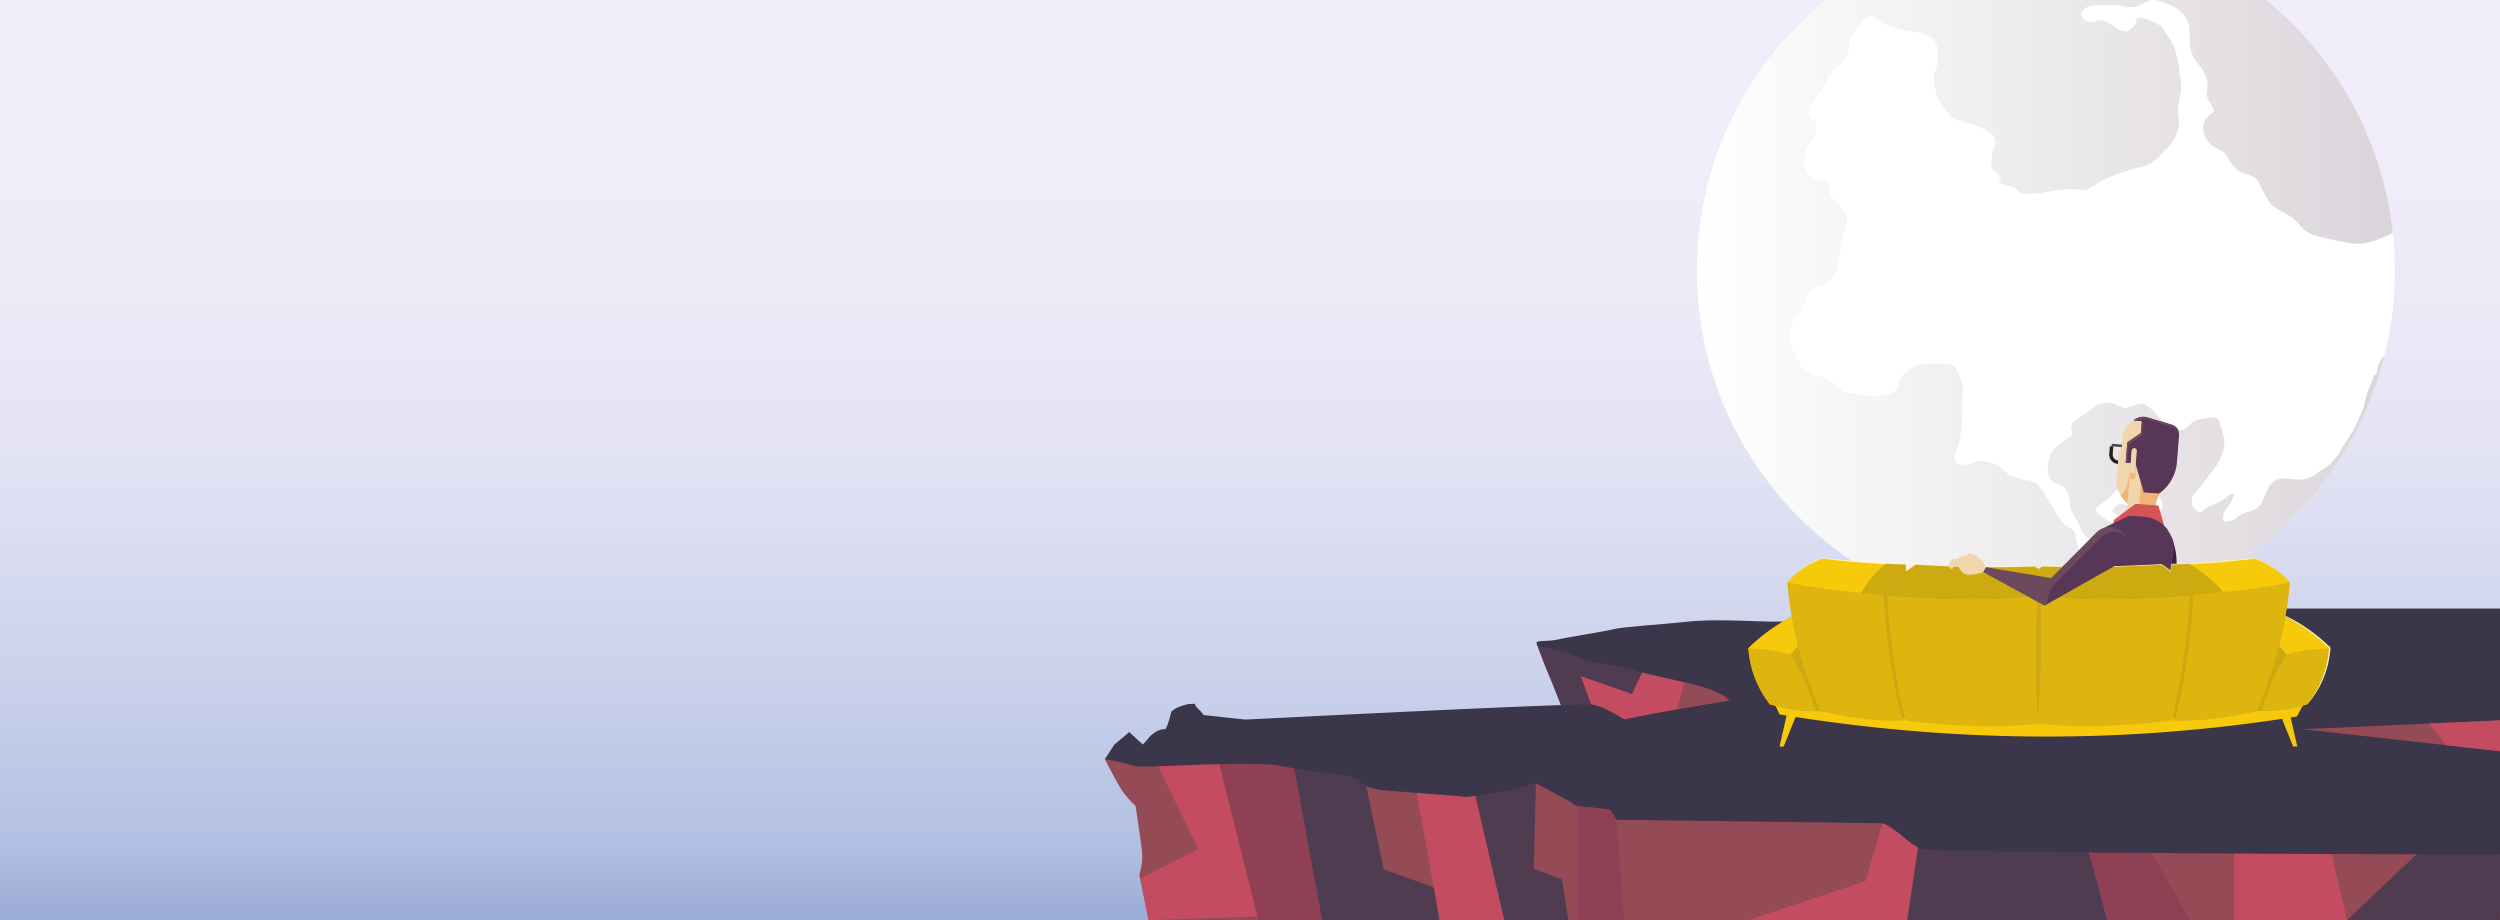
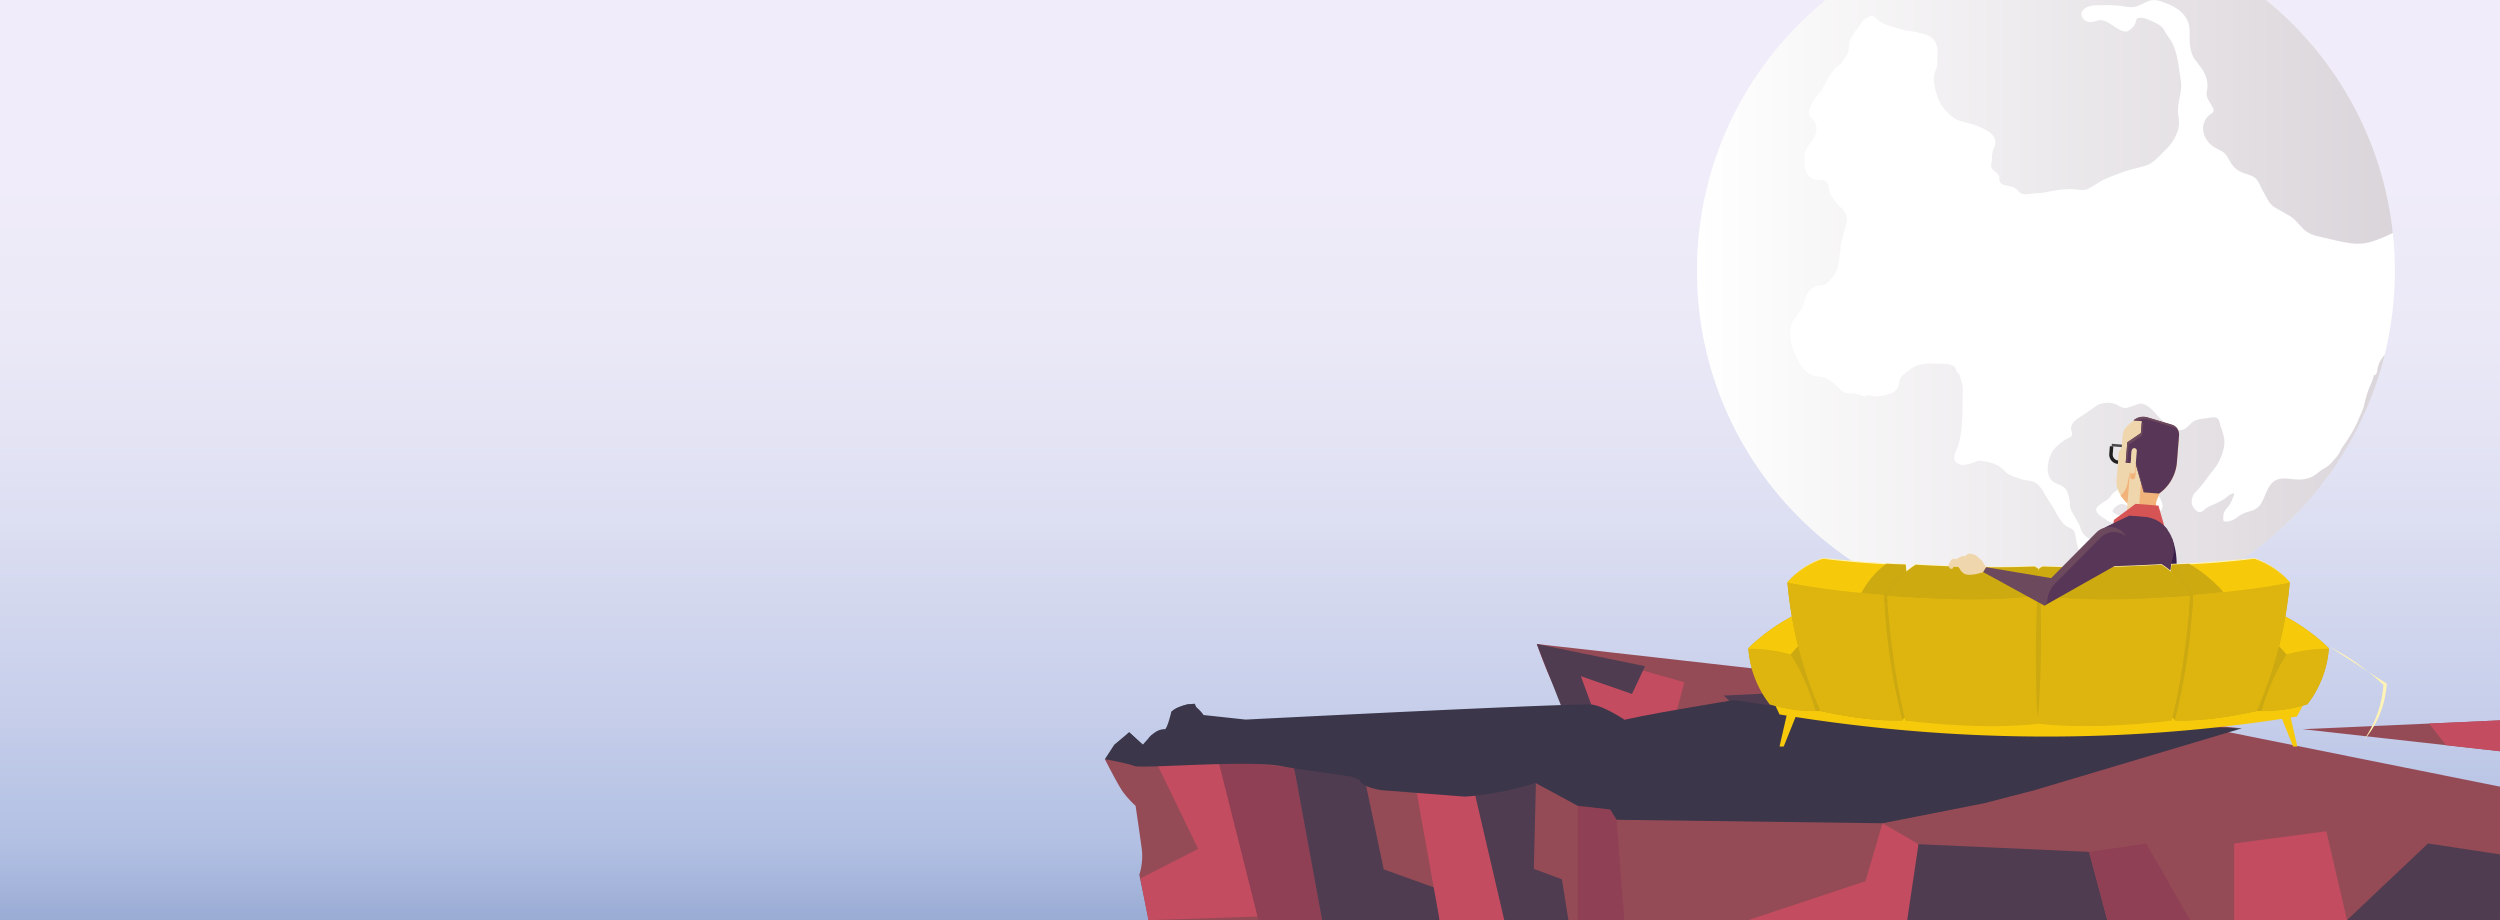
<svg xmlns="http://www.w3.org/2000/svg" xmlns:xlink="http://www.w3.org/1999/xlink" width="1440" height="530" viewBox="0 0 1440 530">
  <rect x="0" y="0" width="1440" height="530" fill="#333333" stroke="none" />
  <defs>
    <style>.cls-1,.cls-18,.cls-2{fill:none;}.cls-2{clip-rule:evenodd;}.cls-3{isolation:isolate;}.cls-4{clip-path:url(#clip-path);}.cls-5{fill:url(#linear-gradient);}.cls-6{fill:#fff;}.cls-10,.cls-11,.cls-12,.cls-28,.cls-6,.cls-7,.cls-8,.cls-9{fill-rule:evenodd;}.cls-28,.cls-7{opacity:0.2;mix-blend-mode:multiply;}.cls-7{fill:url(#linear-gradient-2);}.cls-8{fill:#954b56;}.cls-9{fill:#c44c60;}.cls-10{fill:#503c50;}.cls-11{fill:#3b3649;}.cls-12{fill:#904055;}.cls-13{clip-path:url(#clip-path-2);}.cls-14{fill:#f0d6ad;}.cls-15{fill:#f1b37a;}.cls-16{fill:#391f4c;}.cls-17{fill:#4b4a4b;}.cls-18{stroke:#211f1f;stroke-miterlimit:10;stroke-width:2px;}.cls-19{fill:#d75455;}.cls-20{fill:#583657;}.cls-21{fill:#6d495e;}.cls-22{fill:#fff3b6;}.cls-23{fill:#f6c90b;}.cls-24{fill:#cca811;}.cls-25{fill:#ddb50e;}.cls-26{fill:#ceaa11;}.cls-27{clip-path:url(#clip-path-3);}.cls-28{fill:url(#linear-gradient-3);}.cls-29{clip-path:url(#clip-path-4);}.cls-30{clip-path:url(#clip-path-5);}.cls-31{clip-path:url(#clip-path-6);}.cls-32{clip-path:url(#clip-path-7);}</style>
    <clipPath id="clip-path">
      <rect class="cls-1" x="-2.028" y="-4.157" width="1446.022" height="538.328" />
    </clipPath>
    <linearGradient id="linear-gradient" x1="719.948" y1="0.352" x2="719.948" y2="587.176" gradientTransform="matrix(1, 0, -0, 1.044, 0.134, -11.694)" gradientUnits="userSpaceOnUse">
      <stop offset="0.187" stop-color="#f0ecf9" />
      <stop offset="0.334" stop-color="#ebe9f7" />
      <stop offset="0.506" stop-color="#dddff2" />
      <stop offset="0.689" stop-color="#c6ceea" />
      <stop offset="0.811" stop-color="#b2c0e3" />
      <stop offset="1" stop-color="#748bbd" />
    </linearGradient>
    <linearGradient id="linear-gradient-2" x1="977.465" y1="155.969" x2="1378.251" y2="155.969" gradientUnits="userSpaceOnUse">
      <stop offset="0" stop-color="#fff" />
      <stop offset="1" stop-color="#472c45" />
    </linearGradient>
    <clipPath id="clip-path-2">
      <polygon class="cls-2" points="1326.299 420.013 1440.5 414.914 1440.897 432.812 1326.299 420.013" />
    </clipPath>
    <clipPath id="clip-path-3">
      <rect class="cls-1" x="0.081" y="-592.982" width="1440.421" height="530" />
    </clipPath>
    <linearGradient id="linear-gradient-3" x1="842.525" y1="-208.555" x2="1283.71" y2="-208.555" xlink:href="#linear-gradient-2" />
    <clipPath id="clip-path-4">
      <rect class="cls-1" x="-910.574" y="3209.945" width="1366" height="415" />
    </clipPath>
    <clipPath id="clip-path-5">
      <path class="cls-2" d="M315.029,3308.611c-.003-.017-.01-.031-.013-.044.026.008.055,0,.081.008-.019.008-.045.023-.068.035" />
    </clipPath>
    <clipPath id="clip-path-6">
      <rect class="cls-1" x="-1339.421" y="2691.516" width="1366" height="415" />
    </clipPath>
    <clipPath id="clip-path-7">
      <path class="cls-2" d="M-113.818,2790.182c-.003-.017-.01-.031-.013-.044.026.008.055,0,.081.008-.019.008-.045.023-.068.035" />
    </clipPath>
  </defs>
  <title>Home CTA Banner 1</title>
  <g class="cls-3">
    <g id="space_background" data-name="space background">
      <g class="cls-4">
        <rect class="cls-5" x="-11.055" y="-11.746" width="1462.115" height="553.475" />
        <path class="cls-6" d="M977.465,155.979c0,110.993,89.977,200.965,200.969,200.965,94.336,0,173.49-64.989,195.134-152.631a201.368,201.368,0,0,0,5.851-48.334,204.751,204.751,0,0,0-1.167-21.804c-10.871-100.747-96.177-179.181-199.817-179.181C1067.441-45.006,977.465,44.968,977.465,155.979Z" />
        <path class="cls-7" d="M977.465,155.979c0,110.993,89.977,200.965,200.969,200.965,94.336,0,173.49-64.989,195.134-152.631-.542.736-1.07,1.472-1.614,2.206a15.678,15.678,0,0,0-2.288,4.844c-.317,1.005-.271,2.174-.556,3.117-.515,1.629-1.874,2.494-1.234.543-.879,1.839-1.087,3.549-1.902,5.355a59.99,59.99,0,0,0-2.957,7.848c-.653,2.239-1.068,4.573-1.772,6.793-.637,2.031-1.677,3.917-2.445,5.898-2.462,6.25-5.964,11.429-9.704,16.928-.958,1.422-1.518,3.068-2.525,4.444-1.07,1.455-2.476,2.779-3.628,4.218a17.797,17.797,0,0,1-4.746,3.628c-1.726,1.056-3.198,2.383-4.862,3.533a16.693,16.693,0,0,1-9.653,2.529c-3.786-.016-7.529-1.152-11.251-.178-6.394,1.678-7.224,10.023-10.533,14.738a10.538,10.538,0,0,1-6.057,3.771,18.753,18.753,0,0,0-7.289,3.486,11.255,11.255,0,0,1-6.109,2.43c-2.332.096-1.819-1.182-1.79-3.166.034-2.909,2.062-4.412,3.663-6.679a20.143,20.143,0,0,0,1.806-3.998c.4-.912.943-1.407.498-2.46-1.505.142-3.04,1.39-4.189,2.33-2.463,2.047-5.597,3.262-8.506,4.573a18.166,18.166,0,0,0-3.724,2.11,14.386,14.386,0,0,1-2.239,1.743c-2.254.911-4.939-2.688-5.416-4.51a7.859,7.859,0,0,1,1.788-6.616,69.357,69.357,0,0,0,7.163-8.709c2.3-3.199,5.271-6.3,6.92-9.881,1.645-3.612,3.164-7.895,2.782-11.956a35.653,35.653,0,0,0-2.08-7.543c-.382-1.182-.64-3.053-1.325-4.077-1.025-1.533-3.39-1.31-4.955-1.004-2.846.541-6.569.541-9.113,1.981-2.508,1.438-4.121,4.731-7.241,5.146-4.811.654-9.046-3.453-12.051-6.521-2.717-2.766-6.011-7.418-9.974-8.521-2.348-.655-4.538.833-6.73,1.423a23.682,23.682,0,0,1-3.068.879c-1.806.241-3.18-.67-4.682-1.502-3.453-1.919-6.571-1.759-10.344-.767-1.74.463-2.925,1.645-4.363,2.636-2.318,1.615-4.633,3.198-7,4.732-2.127,1.375-4.108,2.621-5.021,5.067a3.895,3.895,0,0,0-.128,2.877c.209.813.643,1.901.242,2.748-.624,1.312-2.652,1.711-3.772,2.431a33.849,33.849,0,0,0-4.589,3.58c-3.707,3.34-5.019,7.273-5.451,12.1-.255,2.718.209,5.722,2.172,7.783,2.227,2.35,6.077,2.416,7.996,4.938,1.549,2.015,2.127,4.814,2.443,7.29.21,1.551-.03,2.879.593,4.38.767,1.823,1.933,3.612,2.874,5.355a30.998,30.998,0,0,1,2.226,4.077c.303.846.525,1.725.864,2.572a10.169,10.169,0,0,0,4.377,4.827c2.606,1.456,5.177,3.1,8.218,3.037,1.758-.016,4.075.433,5.771.03.54-.126.908-.496,1.469-.654.688-.191,1.23-.271,1.886-.512,1.836-.687,2.413-1.374,3.45-3.116a9.554,9.554,0,0,1,3.215-3.324,26.362,26.362,0,0,1,3.517-1.745c.769-.398,2.063-.557,2.703-1.134,1.262-1.133-.29-2.301-.962-3.451a27.726,27.726,0,0,0-5.608-6.97,8.685,8.685,0,0,0-3.166-1.726c-1.711-.528-2.494-.145-3.981.641-1.629.878-2.046,1.806-2.908,3.338a12.551,12.551,0,0,0,2.782,1.983c.798.321,2.156.142,2.331,1.328-2.588,2.763-4.684,4.411-8.244,1.822-1.874-1.361-6.249-3.598-6.174-6.187.033-1.422,2.719-3.179,3.725-3.948,1.01-.766,2.176-1.312,3.166-2.11,1.053-.864,1.584-2.06,2.526-2.988.973-.977,2.222-1.838,3.258-2.796a12.012,12.012,0,0,1,3.199-1.759,19.048,19.048,0,0,1,3.451-1.886c1.552-.449,3.868-1.297,5.499-1.248,3.598.063,7.064,3.646,9.111,6.267,1.79,2.269,5.146,6.554,4.107,9.719-.413,1.245-1.695,1.757-2.238,2.86a14.746,14.746,0,0,0-.654,2.109c-.382,1.79.08,3.5-.495,5.309-1.759,5.576-2.67,12.085-8.28,14.992a13.751,13.751,0,0,1-2.621,1.228c-1.007.307-2.172.323-3.164.707-2.158.815-3.789,1.885-6.154,2.235a50.216,50.216,0,0,1-7.754.672c-3.482,0-7.125.351-10.371-1.181a20.614,20.614,0,0,1-5.292-3.63c-1.615-1.692-1.886-4.027-2.382-6.202-.462-1.965-.383-5.018-1.967-6.587-1.357-1.324-3.468-1.582-4.874-2.972a30.104,30.104,0,0,1-5.131-7.336c-1.792-3.502-4.202-6.54-6.074-9.977a26.39,26.39,0,0,0-4.235-5.93,9.752,9.752,0,0,0-5.757-2.222,23.831,23.831,0,0,1-5.449-1.341c-1.725-.64-3.658-1.343-5.337-2.126-1.423-.674-2.511-2.094-3.709-3.183-3.068-2.78-6.457-3.612-10.343-4.395-1.598-.32-2.668-.624-4.234-.128a39.051,39.051,0,0,1-3.788,1.343c-1.774.4-4.092,1.166-5.899.624-6.647-1.983-2.077-7.898-.943-12.278,2.271-8.901,2.144-17.822,2.144-26.917,0-2.797.465-5.913-.593-8.534-.495-1.263-.642-2.684-1.196-3.915-.387-.847-1.359-1.471-1.712-2.272-.688-1.517-.289-2.189-2.062-3.067a10.97,10.97,0,0,0-5.338-1.04c-5.309-.015-11.238-.815-16.211,1.328a29.115,29.115,0,0,0-5.593,3.819c-1.92,1.423-3.388,2.478-3.644,5.001-.319,3.008-1.697,5.997-4.907,6.858-2.687.719-5.642,1.776-8.423,1.776-1.838-.017-3.678-.911-5.452-.624-.526.08-1.166.545-1.55.591a7.174,7.174,0,0,1-2.668-.878,14.296,14.296,0,0,0-5.915-.912c-3.901.046-5.052-2.509-7.834-4.843-3.149-2.671-5.817-4.764-10.021-4.827-5.081-.064-8.809-4.173-11.095-8.313-3.58-6.488-6.951-14.865-4.073-22.153,1.068-2.702,3.147-4.779,4.732-7.194,1.691-2.556,2.443-5.514,3.274-8.406a9.749,9.749,0,0,1,6.072-5.947c2.191-.576,4.606-.192,6.328-1.918a31.688,31.688,0,0,0,4.636-5.723c1.697-2.876,2.37-7.415,2.383-10.693a5.114,5.114,0,0,1,.545-2.11c.258-.812-.129-1.71.033-2.541.416-2.381,1.168-4.779,1.676-7.225.561-2.685,2.159-5.738,2.049-8.535a9.362,9.362,0,0,0-3.102-6.219,25.085,25.085,0,0,1-4.859-5.658,15.29,15.29,0,0,1-1.967-3.389c-.496-1.294-.271-2.317-.479-3.644a4.597,4.597,0,0,0-3.884-3.596c-1.199-.24-2.43.144-3.629-.048a8.011,8.011,0,0,1-4.54-2.702c-2.556-3.037-1.998-7.928-1.869-11.668.127-4.093,2.862-5.978,4.907-9.079,1.934-2.94,2.766-7.433.447-10.485-.928-1.199-2.269-1.998-2.766-3.596-.512-1.662.512-4.044,1.198-5.562a26.845,26.845,0,0,1,5.354-7.544c1.008-1.008,1.152-1.998,1.758-3.261.767-1.566,1.776-2.893,2.478-4.508a10.479,10.479,0,0,1,2.176-3.34c.574-.575.83-1.215,1.372-1.822,1.392-1.614,3.358-2.462,4.634-4.3a42.5,42.5,0,0,0,3.071-4.794c.833-1.664.751-3.39.833-5.18.11-2.558,1.391-4.14,2.62-6.202a14.093,14.093,0,0,1,1.791-2.397,29.111,29.111,0,0,0,2.985-4.395c.964-1.519,2.688-2.254,4.159-3.037.702-.384.876-.687,1.742-.527,1.056.208,2.684,1.677,3.438,2.381,1.852,1.726,4.072,2.477,6.55,3.309,2.351.782,4.751,1.455,7.13,2.126,3.118.895,6.314,1.008,9.446,1.774,4.235,1.04,8.137,1.902,10.149,6.042,1.456,2.958.865,6.521.881,9.735a16.067,16.067,0,0,1-.125,3.484c-.355,1.664-1.252,3.182-1.585,4.843-.913,4.524.559,9.239,2.013,13.459,1.457,4.252,4.236,7.353,7.513,10.342,4.3,3.948,10.775,3.884,15.857,6.154,3.437,1.551,8.632,3.66,9.558,7.751.704,3.086-1.054,5.099-1.616,7.881-.364,1.822.049,3.755-.414,5.45-.607,2.174.098,3.356,1.982,4.875a6.326,6.326,0,0,1,2.464,2.861c.222.768-.082,1.535.062,2.27a3.822,3.822,0,0,0,2.781,2.653c2.062.591,4.269.591,6.202,1.838,1.758,1.151,2.46,2.91,4.617,3.373a12.646,12.646,0,0,0,4.702-.159c2.907-.351,5.831-.288,8.728-.895,5.098-1.055,9.845-1.951,15.104-1.711,4.153.192,6.519,1.327,10.435-.99,2.495-1.487,4.954-3.15,7.548-4.46,2.971-1.486,6.167-2.541,9.27-3.755,4.682-1.855,9.558-2.862,14.385-4.188,4.906-1.359,8.357-5.755,11.796-9.144a26.202,26.202,0,0,0,7.464-12.05c.767-3.102.434-5.308.02-8.361-.913-6.776,2.537-12.979,1.468-19.723-1.118-7.001-1.612-14.146-4.524-20.715-1.277-2.878-3.419-5.131-4.843-7.864-1.501-2.925-4.345-4.205-7.21-5.5-2.011-.911-4.54-2.061-6.791-1.997-2.861.08-2.045,1.807-2.988,3.724a11.603,11.603,0,0,1-3.022,3.292c-2.398,2.142-5.789,0-8.153-1.485-2.747-1.711-6.491-4.861-9.975-4.014-2.667.656-5.067,1.808-7.575.049-1.662-1.151-2.877-3.309-1.645-5.323,2.063-3.388,7.001-3.501,10.435-3.469a86.312,86.312,0,0,1,12.196.448c2.511.384,4.955.976,7.467.463,2.731-.542,4.907-1.997,7.399-3.069,4.172-1.774,7.673-.159,11.638,1.359,4.793,1.838,9.445,5.115,11.555,9.878,1.774,4.059.816,8.439,1.23,12.675a26.744,26.744,0,0,0,1.087,5.803c.944,2.893,2.958,5.178,4.779,7.56,3.263,4.252,5.004,8.68,4.059,13.955a7.339,7.339,0,0,0,.751,5.498c.816,1.63,2.461,3.596,2.925,5.354.483,1.808-.814,2.095-2.142,3.165a10.612,10.612,0,0,0-3.545,5.466c-1.059,4.956,1.39,9.687,5.286,12.596,2.575,1.935,6.107,2.623,7.947,5.42.973,1.501,1.838,3.068,2.763,4.603a12.8,12.8,0,0,0,5.995,5.02c2.799,1.31,5.979,1.534,8.217,3.755a12.251,12.251,0,0,1,2.524,4.189c1.183,2.542,2.638,4.905,3.981,7.368a12.233,12.233,0,0,0,5.035,5.387c2.828,1.599,5.657,3.037,8.391,4.811,2.942,1.919,4.844,4.683,7.304,7.114,2.846,2.813,6.061,3.756,9.848,4.603,5.547,1.231,11.19,2.765,16.814,3.581a28.158,28.158,0,0,0,13.955-1.232,80.064,80.064,0,0,0,10.95-4.604c-10.871-100.747-96.177-179.181-199.817-179.181C1067.441-45.006,977.465,44.968,977.465,155.979Z" />
        <path class="cls-8" d="M885.201,370.957s4.805,13.766,8.685,21.705a113.848,113.848,0,0,0,7.312,12.977l-3.658,7.674-133.584,8.464-127.555,15.498s7.412,14.685,10.464,18.923a56.265,56.265,0,0,0,7.225,7.937s2.677,18.004,3.63,25.414a34.924,34.924,0,0,1-1.475,14.295l6.048,29.357,181.03,48.999H959.468l235.641,31.24L1440.5,630.583V453.201l-222.549-44.655Z" />
        <polygon class="cls-9" points="910.537 389.471 920.439 420.048 961.537 425.321 970.184 392.992 910.537 376.146 910.537 389.471" />
        <polygon class="cls-10" points="885.201 370.957 902.537 415.026 919.537 413.802 910.537 389.471 940.037 399.727 947.537 383.724 885.201 370.957" />
        <polygon class="cls-8" points="992.944 400.626 1073.799 399.727 1121.5 400.626 1178.211 407.988 1291.214 419.542 1150.709 419.542 1090.768 416.622 1005.637 405.345 992.944 400.626" />
        <path class="cls-11" d="M674.654,410.062l4.592,4.852,7.481-2.424,3.441-2.427-1.984-4.717S678.658,405.669,674.654,410.062Z" />
        <path class="cls-11" d="M661.48,425.321h6.284l4.528-5.038S667.524,418.251,661.48,425.321Z" />
        <polygon class="cls-11" points="650.393 421.777 643.197 429.418 644.852 432.812 652.756 432.812 658.222 428.933 650.393 421.777" />
        <polygon class="cls-8" points="1188.586 492.824 1228.225 497.89 1247.584 497.89 1288.09 495.355 1308.201 496.783 1335.546 497.89 1347.015 507.552 1372.596 505.966 1394.358 502.803 1401.706 492.824 1425.522 491.04 1440.5 492.201 1339.958 478.808 1286.904 485.835 1236.243 485.835 1188.586 492.824" />
        <polygon class="cls-11" points="739.188 443.435 753.131 441.441 763.055 438.727 778.933 441.08 802.102 443.435 829.213 437.275 783.17 449.205 776.507 447.572 773.639 449.205 739.188 443.435" />
        <polygon class="cls-8" points="1084.319 474.199 1110.618 468.998 1142.908 462.658 1178.441 453.201 1133.102 460.457 1068.06 472.967 1080.11 503.846 1084.319 474.199" />
        <polygon class="cls-10" points="992.944 400.626 1021.639 429.42 1062.66 397.305 992.944 400.626" />
        <polygon class="cls-12" points="1054.945 397.305 1062.66 416.969 1142.079 425.321 1121.5 400.626 1054.945 397.305" />
        <polygon class="cls-9" points="666.886 440.938 690.168 488.971 656.881 505.969 661.479 529.983 729.204 527.79 701.523 437.275 666.886 440.938" />
        <polygon class="cls-12" points="701.523 437.275 745.464 442.537 761.537 529.983 724.846 529.983 701.523 437.275" />
        <polygon class="cls-10" points="745.464 442.537 786.01 448.469 797.037 500.77 829.213 512.331 829.213 529.983 761.537 529.983 745.464 442.537" />
        <polygon class="cls-9" points="816.057 456.71 829.213 529.983 866.537 530.212 849.814 458.342 816.057 456.71" />
        <polygon class="cls-10" points="849.814 458.342 884.691 451.117 883.487 500.474 899.669 506.496 903.453 530.212 866.537 530.212 849.814 458.342" />
        <polygon class="cls-12" points="908.82 464.172 927.484 466.259 931.166 472.2 935.616 529.983 908.82 529.983 908.82 464.172" />
        <path class="cls-11" d="M795.441,455.122l48.297,3.722s16.155-.499,40.953-7.727l24.129,13.056,18.664,2.087,3.682,5.94,153.153,1.999,58.589-11.541,29.096-7.536,119.21-35.58-136.594-5.82-23.494,5.82-47.471-3.861L998.656,403.252s-57.856,9.306-68.222,12.711c-10.364,3.398-80.325,16.849-80.325,16.849l-66.939,16.393S782.696,452.846,795.441,455.122Z" />
        <polygon class="cls-9" points="1084.319 474.199 1074.537 507.552 1007.052 529.983 1102.037 529.983 1105.037 486.26 1084.319 474.199" />
        <polygon class="cls-10" points="1105.037 486.26 1203.314 490.665 1213.876 530.212 1098.512 530.212 1105.037 486.26" />
        <polygon class="cls-12" points="1203.314 490.665 1236.243 485.835 1261.511 529.983 1213.876 530.212 1203.314 490.665" />
        <polygon class="cls-9" points="1286.904 485.835 1286.904 529.983 1351.869 529.983 1339.958 478.808 1286.904 485.835" />
        <polygon class="cls-10" points="1440.5 492.201 1398.537 485.835 1351.869 529.983 1439.922 529.983 1440.5 492.201" />
-         <path class="cls-11" d="M1440.897,350.501H1119.446s-8.096,4.835-13.807,5.5c-5.709.659-72.845,1.851-82.3,2.051-9.453.199-35.012-1.791-51.168,0-16.156,1.785-36.766,2.874-43.212,4.449-6.447,1.573-24.789,4.22-31.419,5.808-6.628,1.589-13.862,0-12.34,2.648,1.525,2.647,16.753,3.176,22.082,6.883,5.33,3.707,29.371,6.353,35.055,8.47,5.684,2.12,36.549,7.943,43.58,11.119,7.029,3.176,12.738,5.822,12.738,5.822s-60.681,9.531-68.222,12.711c-7.541,3.173-14.394,5.814-14.394,5.814s-91.329,14.83-100.299,19.594c-8.968,4.767-14.607,6.882-13.501,10.06,1.106,3.176,33.915,6.355,41.497,7.412,7.579,1.061,41.082-11.117,46.794-6.882,5.71,4.238,11.864,6.882,15.069,10.59,3.203,3.708,13.147.529,21.883,3.708,8.734,3.174,149.221,5.823,156.835,7.94,7.614,2.115,14.468,12.175,22.843,14.822,8.376,2.647,333.338,3.18,333.338,3.18Z" />
        <path class="cls-11" d="M935.616,414.482s-11.104-7.391-18.243-8.583c-7.137-1.192-189.027,8.033-199.879,8.583l-24.236-2.624s-4.889-7.36-9.743-6.062a29.735,29.735,0,0,0-8.86,4.267s-1.776,7.752-3.312,9.736c-1.534,1.984-8.102,3.575-8.102,3.575l-5.019,5.56-7.829-7.156-8.566,7.156-5.424,8.342s13.134,2.375,17.13,3.966c3.999,1.584,65.961-3.576,84.235,0,18.273,3.575,38.836,3.575,40.262,5.559,1.427,1.984,20.342,7.347,27.303,6.252,6.962-1.092,77.274-15.778,77.274-15.778l40.477-11.687Z" />
        <polygon class="cls-8" points="1326.299 420.013 1440.5 414.914 1440.897 432.812 1326.299 420.013" />
        <g class="cls-13">
          <polygon class="cls-9" points="1393.537 409.587 1439.939 468.971 1440.5 406.996 1393.537 409.587" />
        </g>
        <path class="cls-14" d="M1224.115,306.336l1.411-17.57-.291-.176a12.738,12.738,0,0,1-6.105-11.918l1.31-16.314,1.698-2.811.542-6.734a8.512,8.512,0,0,1,2.966-5.8l3.269-2.783a8.54,8.54,0,0,1,7.986-1.677l14.04,4.208a5.856,5.856,0,0,1,4.155,6.078l-1.239,15.43a24.497,24.497,0,0,1-10.291,18.051l.237.019-1.817,4.275-.588,7.321,2.341,7.556" />
        <path class="cls-15" d="M1243.785,303.503l-12.791,1.855,5.217-64.975c.246.051.492.108.736.182l14.04,4.209a5.855,5.855,0,0,1,4.155,6.077l-1.239,15.431a24.493,24.493,0,0,1-10.293,18.051l.239.019-1.817,4.275-.588,7.321Z" />
        <path class="cls-16" d="M1251.119,310.108h0a40.851,40.851,0,0,1,2.486,17.658l-3.179,39.583a16.839,16.839,0,0,1-5.868,11.469l-5.764,4.906-24.919-2.001" />
        <path class="cls-15" d="M1225.408,290.231l1.529-19.035-1.562,7.527a12.104,12.104,0,0,1-4.007,6.761" />
        <rect class="cls-17" x="1218.535" y="253.643" width="1.469" height="5.875" transform="translate(865.914 1451.399) rotate(-85.409)" />
        <path class="cls-18" d="M1216.283,257.078l-.353,4.393a4.406,4.406,0,0,0,4.04,4.746" />
        <polyline class="cls-19" points="1217.326 302.424 1217.56 299.496 1230.098 290.187 1243.275 291.246 1246.728 303.312" />
        <path class="cls-20" d="M1214.031,303.303l12.55-6.03,8.642.694a18.472,18.472,0,0,1,16.34,23.292l-13.055,47.706,4.029,41.585-10.251-.823-3.858-25.361-1.998,24.891-30.748-2.47,1.971-24.536a15.042,15.042,0,0,1,5.244-10.252l4.773-59.426a11.29,11.29,0,0,1,6.361-9.27" />
        <path class="cls-15" d="M1228.352,276.091h0a1.468,1.468,0,0,1-1.347-1.581l.94-11.713a1.47,1.47,0,1,1,2.93.235l-.941,11.713a1.469,1.469,0,0,1-1.582,1.346" />
        <path class="cls-20" d="M1234.811,283.592l-6.903-24.133-.589,7.321-2.928-.235.94-11.714,7.792-5.269.56-6.975-4.737-.381a8.536,8.536,0,0,1,7.985-1.677l14.04,4.208a5.856,5.856,0,0,1,4.155,6.078l-1.239,15.431a24.493,24.493,0,0,1-10.292,18.051l-2.928-.235Z" />
        <path class="cls-21" d="M1254.562,247.823a5.842,5.842,0,0,0-2.776-1.813l-14.041-4.209a8.535,8.535,0,0,0-6.108.466l-2.671-.214a8.538,8.538,0,0,1,7.986-1.678l14.041,4.209a5.811,5.811,0,0,1,3.774,3.505c-.067-.089-.132-.181-.205-.266" />
        <polygon class="cls-21" points="1228.721 260.731 1235.225 283.469 1234.83 283.437 1228.637 261.783 1228.721 260.731" />
        <polygon class="cls-21" points="1233.143 249.409 1233.594 243.787 1234.496 243.859 1233.936 250.834 1226.146 256.103 1225.314 266.463 1224.41 266.391 1225.351 254.678 1233.143 249.409" />
        <path class="cls-14" d="M1228.283,272.778h0a1.469,1.469,0,0,1-1.346-1.582l.94-11.713a1.469,1.469,0,1,1,2.929.235l-.94,11.713a1.469,1.469,0,0,1-1.583,1.347" />
        <path class="cls-20" d="M1202.842,371.728h0l4.771-59.427a11.289,11.289,0,0,1,6.363-9.27l12.551-6.031,8.641.694a18.471,18.471,0,0,1,13.577,7.716,18.44,18.44,0,0,0-7.978-2.548l-8.641-.694-12.551,6.031a11.285,11.285,0,0,0-6.361,9.269l-4.773,59.426h0a15.051,15.051,0,0,0-5.243,10.252l-1.595,19.848-5.977-.48,1.97-24.535a15.044,15.044,0,0,1,5.245-10.252" />
-         <path class="cls-22" d="M1342.054,372.691a103.491,103.491,0,0,0-15.156-12.11,90.064,90.064,0,0,0-8.396-4.858,79.981,79.981,0,0,0-8.883-3.827c2.863,1.474,5.693,2.98,8.414,4.673,2.741,1.652,5.406,3.417,8.004,5.272a136.53,136.53,0,0,1,14.384,11.906,69.725,69.725,0,0,1-1.138,8.111,65.654,65.654,0,0,1-2.336,8.332,66.762,66.762,0,0,1-3.454,7.971,67.628,67.628,0,0,1-4.474,7.515,52.718,52.718,0,0,0,5.248-7.078,54.116,54.116,0,0,0,4.021-7.894,55.517,55.517,0,0,0,2.71-8.463,61.472,61.472,0,0,0,1.341-8.765l.043-.469Z" />
+         <path class="cls-22" d="M1342.054,372.691c2.863,1.474,5.693,2.98,8.414,4.673,2.741,1.652,5.406,3.417,8.004,5.272a136.53,136.53,0,0,1,14.384,11.906,69.725,69.725,0,0,1-1.138,8.111,65.654,65.654,0,0,1-2.336,8.332,66.762,66.762,0,0,1-3.454,7.971,67.628,67.628,0,0,1-4.474,7.515,52.718,52.718,0,0,0,5.248-7.078,54.116,54.116,0,0,0,4.021-7.894,55.517,55.517,0,0,0,2.71-8.463,61.472,61.472,0,0,0,1.341-8.765l.043-.469Z" />
        <polygon class="cls-23" points="1029.571 410.075 1025.004 430.022 1027.407 430.022 1035.338 410.29 1029.571 410.075" />
        <polygon class="cls-23" points="1318.691 410.075 1323.258 430.022 1320.854 430.022 1312.923 410.29 1318.691 410.075" />
        <path class="cls-23" d="M1021.639,404.306l3.365,7.211c99.863,16.436,199.212,17.116,298.015,1.201l5.046-9.374A1256.698,1256.698,0,0,1,1021.639,404.306Z" />
        <path class="cls-24" d="M1063.332,393.943c-4.082,5.351-7.315,10.124-11.395,15.476q-3.05.168-6.1.168a89.419,89.419,0,0,1-26.404-3.911,59.273,59.273,0,0,1-10.985-23.015,58.018,58.018,0,0,1-1.37-8.924c-.013-.126-.013-.24-.026-.366a108.106,108.106,0,0,1,31.783-21.476c5.491.676,10.616,1.115,16.11,1.779.041,0,.07.013.112.013A226.809,226.809,0,0,1,1063.332,393.943Z" />
        <path class="cls-25" d="M1045.838,409.587a89.419,89.419,0,0,1-26.404-3.911,59.273,59.273,0,0,1-10.985-23.015c-.071-.296-.142-.592-.196-.888-.129-.523-.227-1.06-.326-1.596a58.212,58.212,0,0,1-.848-6.439,85.656,85.656,0,0,1,24.286,3.292c.056.013.099.027.156.041C1037.958,387.081,1042.463,398.18,1045.838,409.587Z" />
        <path class="cls-23" d="M1054.945,353.676a229.224,229.224,0,0,0-23.454,23.226,1.239,1.239,0,0,1-.127.128,85.656,85.656,0,0,0-24.286-3.292c-.013-.126-.013-.24-.026-.366a108.106,108.106,0,0,1,31.783-21.476C1044.326,352.573,1049.451,353.011,1054.945,353.676Z" />
        <path class="cls-24" d="M1107.793,404.423c-2.038,2.377-7.098,5.883-10.31,8.68-.13.108-.252.217-.367.327a18.958,18.958,0,0,0-1.38,1.337c-.067.074-.142.143-.197.218-15.841.393-31.455-2.132-46.964-5.415,0-.007-.007-.013-.007-.019a230.614,230.614,0,0,1-12.831-37.38c-1.427-5.651-2.635-11.357-3.627-17.064q-.732-4.216-1.299-8.435c-.047-.367-.093-.735-.143-1.101-.101-.707-.196-1.406-.271-2.106-.013-.137-.032-.273-.047-.401-.075-.552-.135-1.095-.196-1.644v-.021c-.049-.38-.088-.76-.121-1.14-.09-.775-.164-1.542-.239-2.317-.076-.774-.142-1.555-.21-2.329,0-.068-.014-.15-.014-.224a47.984,47.984,0,0,1,20.336-13.783c9.537,1.046,23.523,2.391,36.62,3.091,3.762.197,7.458.346,10.948.415h.055c.171,1.371.347,2.751.51,4.13.625,4.965,1.243,9.958,1.862,14.943q.294,2.456.604,4.904C1102.932,368.674,1105.369,387.917,1107.793,404.423Z" />
        <path class="cls-25" d="M1095.736,414.768c-.067.074-.142.143-.197.218-15.841.393-31.455-2.132-46.964-5.415a233.987,233.987,0,0,1-17.764-62.898c-.093-.735-.197-1.468-.277-2.188-.184-1.358-.353-2.724-.483-4.083a2.084,2.084,0,0,1-.025-.286c-.171-1.507-.315-3.001-.441-4.502a419.858,419.858,0,0,0,42.574,5.957c4.314.42,8.567.807,12.717,1.175a3.599,3.599,0,0,1,.401.027c.061,1.425.128,2.859.211,4.298A349.816,349.816,0,0,0,1095.736,414.768Z" />
        <path class="cls-23" d="M1097.475,325.112c-5.325,5.264-9.746,10.237-12.6,17.634-4.149-.368-8.402-.755-12.717-1.175a419.858,419.858,0,0,1-42.574-5.957c0-.068-.014-.15-.014-.224a47.984,47.984,0,0,1,20.336-13.783c9.537,1.046,23.523,2.391,36.62,3.091C1090.288,324.894,1093.984,325.043,1097.475,325.112Z" />
        <path class="cls-23" d="M1174.681,368.287c-.055,12.165-.136,24.976-.122,35.443.006,2.635.012,5.129.034,7.418.007,1.44.021,2.806.041,4.075-.028.536-.055,1.088-.081,1.637-.11.015-.22.021-.328.035-24.841,2.663-51.42,1.094-76.246-1.772-.164-.653-.333-1.325-.495-2.018-4.654-19.564-8.953-54.084-10.188-65.793-.143-1.298-.239-2.31-.301-2.995-.026-.197-.026-.393-.039-.591a.827.827,0,0,1-.008-.135c-.008-.123-.008-.205-.008-.253v-.013a41.462,41.462,0,0,1,11.1-14.081,49.919,49.919,0,0,1,5.42-3.959c22.518,1.284,46.666,1.975,68.239.998,0,0,2.343.903,2.432,1.724.035.306.069.652.095,1.032.055.626.102,1.359.144,2.182.142,2.947.231,7.085.286,11.989.012,1.142.019,2.324.026,3.54v.02c.021,2.826.026,5.848.026,9.008C1174.707,359.773,1174.694,363.987,1174.681,368.287Z" />
        <path class="cls-25" d="M1174.634,415.222c-.028.536-.055,1.088-.081,1.637-24.938,2.712-51.639,1.143-76.574-1.737a4.491,4.491,0,0,0-.449-.055c-5.439-21.22-8.892-48.045-10.323-67.771-.083-1.011-.15-2.01-.212-2.981-.026-.197-.026-.393-.039-.591-.016-.128-.016-.258-.029-.388h.014c28.564,1.958,58.043,3.683,87.205-.175.026,0,.055-.007.08-.007.029,0,.061.007.09.007,0,8.775.169,17.041.366,25.126C1175.033,383.915,1175.414,398.812,1174.634,415.222Z" />
        <path class="cls-25" d="M1174.314,343.14v.021c-.028,0-.06-.007-.09-.007C1174.254,343.146,1174.286,343.146,1174.314,343.14Z" />
        <path class="cls-24" d="M1174.13,329.443c.322,7.043.489,14.087.632,21.133.146,7.044.165,14.087.255,21.133-.024,7.044.011,14.089-.072,21.134l-.151,10.569c-.104,3.523-.156,7.045-.301,10.567-.176-3.522-.258-7.044-.391-10.565l-.243-10.566c-.144-7.044-.167-14.09-.253-21.134.03-7.045-.011-14.09.074-21.135C1173.764,343.534,1173.87,336.489,1174.13,329.443Z" />
        <path class="cls-24" d="M1285.121,393.943c4.08,5.351,7.314,10.124,11.395,15.476q3.05.168,6.1.168a89.424,89.424,0,0,0,26.404-3.911,59.256,59.256,0,0,0,10.984-23.015,58.006,58.006,0,0,0,1.37-8.924c.015-.126.015-.24.027-.366a108.126,108.126,0,0,0-31.782-21.476c-5.493.676-10.618,1.115-16.11,1.779-.042,0-.071.013-.112.013A226.731,226.731,0,0,0,1285.121,393.943Z" />
        <path class="cls-25" d="M1302.615,409.587a89.424,89.424,0,0,0,26.404-3.911,59.256,59.256,0,0,0,10.984-23.015c.071-.296.142-.592.199-.888.127-.523.225-1.06.323-1.596a57.998,57.998,0,0,0,.848-6.439,85.661,85.661,0,0,0-24.286,3.292c-.057.013-.099.027-.155.041C1310.496,387.081,1305.99,398.18,1302.615,409.587Z" />
        <path class="cls-23" d="M1293.509,353.676a229.101,229.101,0,0,1,23.452,23.226,1.349,1.349,0,0,0,.127.128,85.661,85.661,0,0,1,24.286-3.292c.015-.126.015-.24.027-.366a108.126,108.126,0,0,0-31.782-21.476C1304.126,352.573,1299.001,353.011,1293.509,353.676Z" />
        <path class="cls-24" d="M1318.881,335.39c0,.074-.012.156-.012.224-.068.774-.138,1.555-.213,2.329-.072.774-.148,1.542-.237,2.317q-.048.57-.121,1.14v.021c-.075.68-.156,1.365-.238,2.045-.021.142-.04.291-.054.434-.047.381-.096.768-.15,1.155-.067.536-.142,1.074-.218,1.617q-.57,4.218-1.296,8.435c-.992,5.707-2.201,11.413-3.621,17.071a231.264,231.264,0,0,1-12.838,37.373c0,.007-.006.013-.006.019-15.502,3.282-31.119,5.808-46.965,5.415a2.052,2.052,0,0,0-.198-.218,18.701,18.701,0,0,0-1.378-1.337c-.115-.11-.238-.218-.366-.327-3.214-2.797-8.273-6.303-10.312-8.68,2.207-15.033,4.43-32.333,6.637-50.096q.631-5.054,1.257-10.143c.617-4.985,1.235-9.978,1.86-14.943.163-1.379.341-2.759.51-4.13h.06c3.173-.061,6.508-.191,9.918-.36,13.388-.679,27.857-2.071,37.651-3.146A47.918,47.918,0,0,1,1318.881,335.39Z" />
        <path class="cls-25" d="M1318.869,335.614c-.131,1.501-.273,2.995-.443,4.502a1.937,1.937,0,0,1-.026.286c-.122,1.359-.292,2.725-.475,4.083-.09.72-.186,1.453-.287,2.188a233.731,233.731,0,0,1-17.761,62.898c-15.502,3.282-31.119,5.808-46.965,5.415a2.052,2.052,0,0,0-.198-.218,347.08,347.08,0,0,0,9.959-62.845c.21-3.063.38-6.119.51-9.149a3.341,3.341,0,0,1,.393-.027c5.537-.49,11.256-1.012,17.05-1.618C1293.484,339.805,1306.689,338.119,1318.869,335.614Z" />
        <path class="cls-23" d="M1318.881,335.39c0,.074-.012.156-.012.224-12.18,2.505-25.385,4.191-38.244,5.515-5.794.607-11.513,1.128-17.05,1.618-2.853-7.397-7.275-12.37-12.594-17.634,3.173-.061,6.508-.191,9.918-.36,13.388-.679,27.857-2.071,37.651-3.146A47.918,47.918,0,0,1,1318.881,335.39Z" />
        <path class="cls-23" d="M1261.511,343.323v.013c0,.048,0,.13-.007.253a1.09,1.09,0,0,1-.006.135c-.016.198-.016.394-.041.591-.123,1.413-.414,4.218-.85,7.975-1.691,14.59-5.522,43.534-9.638,60.814-.163.693-.333,1.365-.497,2.018-24.827,2.866-51.406,4.436-76.248,1.772-.108-.014-.217-.02-.325-.035-.025-.549-.055-1.101-.081-1.637.014-.659.021-1.344.026-2.051.061-5.319.061-11.909.04-19.06-.018-8.192-.074-17.117-.107-25.723-.021-4.354-.027-8.626-.027-12.676,0-4.502.014-8.727.054-12.505.015-1.317.028-2.58.048-3.776v-.007c.016-.753.027-1.488.041-2.193.021-.877.041-1.713.068-2.501.014-.38.021-.754.033-1.127.007-.348.021-.673.035-.991.04-.951.081-1.807.129-2.561.019-.36.048-.7.066-1.014.035-.38.068-.726.102-1.032.082-.821,2.425-1.724,2.425-1.724,21.574.977,45.723.286,68.239-.998a49.647,49.647,0,0,1,5.42,3.959A41.462,41.462,0,0,1,1261.511,343.323Z" />
        <path class="cls-25" d="M1261.531,343.335c-.021.13-.021.26-.033.388-.016.198-.016.394-.041.591-.163,2.52-.36,5.176-.598,7.933-1.623,19.108-4.939,43.331-9.938,62.819-.148.013-.292.027-.448.055-24.936,2.88-51.637,4.449-76.573,1.737-.025-.549-.055-1.101-.081-1.637-.774-16.363-.395-31.245-.041-46.834.097-4.151.19-8.355.259-12.655.067-4.103.108-8.287.108-12.594,29.207,3.885,58.749,2.159,87.366.196Z" />
        <path class="cls-24" d="M1174.523,329.443c-.68,7.043-1.031,14.087-1.335,21.133-.308,7.044-.351,14.087-.538,21.133.053,7.045-.021,14.09.153,21.134l.32,10.569c.217,3.523.33,7.045.638,10.567.368-3.522.547-7.043.825-10.565l.513-10.566c.302-7.044.352-14.09.532-21.134-.06-7.045.025-14.09-.157-21.135C1175.3,343.534,1175.074,336.489,1174.523,329.443Z" />
        <path class="cls-22" d="M1318.883,335.39v-.001a48.118,48.118,0,0,0-20.254-13.996l-.049-.018-.056.005q-11.881,1.163-23.78,2.111c-7.93.609-15.885,1.104-23.82,1.267l-.314.005-.037.304-.438,3.52a50.735,50.735,0,0,0-4.954-3.606l-.094-.06-.114.006c-22.71,1.268-45.48,1.98-68.204,1.002l-.078-.003-.065.028a9.089,9.089,0,0,0-1.903,1,2.81,2.81,0,0,0-.497.472,2.845,2.845,0,0,0-.496-.472,9.071,9.071,0,0,0-1.904-1l-.065-.028-.078.003c-22.723.978-45.495.266-68.204-1.002l-.113-.006-.096.06a50.72,50.72,0,0,0-4.952,3.606l-.438-3.52-.039-.304-.314-.005c-7.935-.162-15.891-.658-23.819-1.267-7.93-.646-15.859-1.328-23.78-2.108l-.055-.006-.049.02a48.093,48.093,0,0,0-20.255,13.991l-.002.001.017.226-.011-.225a47.854,47.854,0,0,1,20.36-13.55c7.89.936,15.794,1.765,23.72,2.354,7.841.603,15.683,1.09,23.561,1.259l.478,3.841.08.644.495-.417a50.375,50.375,0,0,1,5.29-3.883c22.657,1.263,45.376,1.972,68.071,1.001a8.257,8.257,0,0,1,1.681.884c.252.178.464.413.468.548l.293,1.131.602-1.131c.003-.136.217-.37.469-.548a8.231,8.231,0,0,1,1.681-.884c22.694.971,45.415.262,68.071-1.001a50.097,50.097,0,0,1,5.287,3.883l.498.417.08-.644.476-3.841c7.879-.169,15.721-.657,23.562-1.259,7.925-.589,15.831-1.407,23.721-2.351a47.862,47.862,0,0,1,20.359,13.547l-.011.225Z" />
        <path class="cls-26" d="M1280.625,341.128c-5.794.607-11.513,1.128-17.05,1.618a3.341,3.341,0,0,0-.393.027c-.13,3.03-.3,6.086-.51,9.149-.606.109-1.209.218-1.813.325.237-2.756.434-5.413.598-7.933.025-.197.025-.393.041-.591.013-.128.013-.258.033-.388h-.021c-28.563,1.958-58.042,3.683-87.196-.175-.028,0-.06-.007-.09-.007-.025-.007-.054-.007-.08-.014v.021c-29.162,3.858-58.641,2.132-87.205.175h-.014c.014.13.014.26.029.388.013.198.013.394.039.591.062.971.129,1.97.212,2.981-.577-.075-1.155-.149-1.719-.224-.083-1.44-.149-2.873-.211-4.298a3.599,3.599,0,0,0-.401-.027c-4.149-.368-8.402-.755-12.717-1.175.232-.482.49-.978.796-1.508a50.731,50.731,0,0,1,13.572-15.366c3.762.197,7.458.346,10.948.415h.055c.171,1.371.347,2.751.51,4.13a49.919,49.919,0,0,1,5.42-3.959c22.518,1.284,46.666,1.975,68.239.998,0,0,2.343.903,2.432,1.724.035.306.069.652.095,1.032.035-.38.068-.726.102-1.032.082-.821,2.425-1.724,2.425-1.724,21.574.977,45.723.286,68.239-.998a49.647,49.647,0,0,1,5.42,3.959c.163-1.379.341-2.759.51-4.13h.06c3.173-.061,6.508-.191,9.918-.36a81.349,81.349,0,0,1,17.171,13.388A22.117,22.117,0,0,1,1280.625,341.128Z" />
        <path class="cls-24" d="M1250.981,325.112a66.927,66.927,0,0,1,12.201,17.661l-.51,9.149-1.813.325.651-8.912a46.098,46.098,0,0,0-11.1-14.093Z" />
        <path class="cls-24" d="M1085.276,342.773a159.144,159.144,0,0,1,12.198-17.661l.565,4.13a69.139,69.139,0,0,0-11.1,14.093l.267,3.96-1.719-.224Z" />
        <polygon class="cls-24" points="1173.447 344.214 1174.225 329.037 1175.268 343.436 1173.447 344.214" />
        <path class="cls-14" d="M1131.534,330.539a7.006,7.006,0,0,1-2.821-3.037,2.544,2.544,0,0,0-1.463-1.279,2.052,2.052,0,0,1-2.135-.121,2.738,2.738,0,0,1-.269,1.101.973.973,0,0,1-1.279.373,2.484,2.484,0,0,1-1.196-1.883c-.015-.084-.025-.168-.035-.252-.025-.241.424-.845.541-1.07.188-.377.383-.755.57-1.132a2.442,2.442,0,0,1,1.494-1.357,1.434,1.434,0,0,1,.792-.027c.268.084.419.263.73.248a2.898,2.898,0,0,0,1.182-.51,13.73,13.73,0,0,1,1.42-.691,3.925,3.925,0,0,1,1.787-.619,4.838,4.838,0,0,0,.844.042,2.372,2.372,0,0,0,1.145-.767,2.85,2.85,0,0,1,2.388-.601,6.834,6.834,0,0,1,1.361.382c.227.078.457.162.688.231.146.048.523.068.628.157,1.228,1.069,2.518,2.098,3.693,3.231l2.432,3.764-1.712,2.803S1135.114,332.19,1131.534,330.539Z" />
        <path class="cls-20" d="M1177.596,348.86h0l43.457-24.573a10.952,10.952,0,1,0-13.169-17.245l-25.971,26.199a16.561,16.561,0,0,0-4.317,15.618" />
        <polyline class="cls-21" points="1177.596 348.86 1142.317 329.522 1144.029 326.719 1181.453 332.989" />
        <path class="cls-21" d="M1181.453,332.989l25.971-26.199a10.951,10.951,0,0,1,17.219,2.161,10.961,10.961,0,0,0-14.73.763l-25.969,26.199a16.557,16.557,0,0,0-4.794,11.556l-2.013,1.139a16.559,16.559,0,0,1,4.316-15.618" />
        <rect class="cls-1" width="1440" height="530" />
      </g>
      <g class="cls-27">
        <path class="cls-6" d="M842.525-208.544c0,122.181,99.046,221.222,221.226,221.222,103.845,0,190.978-71.54,214.803-168.016a221.665,221.665,0,0,0,6.44-53.206,225.383,225.383,0,0,0-1.285-24.002c-11.967-110.902-105.871-197.242-219.959-197.242C941.571-429.788,842.525-330.745,842.525-208.544Z" />
        <path class="cls-28" d="M842.525-208.544c0,122.181,99.046,221.222,221.226,221.222,103.845,0,190.978-71.54,214.803-168.016-.597.81-1.178,1.621-1.777,2.428a17.258,17.258,0,0,0-2.519,5.332c-.349,1.107-.298,2.393-.612,3.431-.567,1.793-2.063,2.745-1.359.598-.968,2.024-1.196,3.907-2.094,5.895a66.04,66.04,0,0,0-3.255,8.639c-.719,2.465-1.176,5.034-1.951,7.477-.701,2.236-1.846,4.312-2.692,6.493-2.71,6.88-6.565,12.581-10.682,18.634-1.055,1.566-1.672,3.378-2.78,4.892-1.178,1.602-2.725,3.059-3.994,4.643a19.594,19.594,0,0,1-5.224,3.994c-1.9,1.163-3.521,2.623-5.352,3.889-3.075,2.147-6.965,2.798-10.626,2.784-4.168-.018-8.288-1.268-12.385-.196-7.039,1.847-7.952,11.034-11.595,16.224a11.6,11.6,0,0,1-6.667,4.151,20.644,20.644,0,0,0-8.024,3.837,12.389,12.389,0,0,1-6.725,2.675c-2.567.105-2.003-1.301-1.97-3.485.038-3.202,2.27-4.856,4.032-7.353a22.168,22.168,0,0,0,1.988-4.401c.441-1.004,1.038-1.549.548-2.708-1.657.156-3.346,1.53-4.611,2.565-2.711,2.254-6.161,3.591-9.363,5.034a19.995,19.995,0,0,0-4.099,2.323,15.839,15.839,0,0,1-2.465,1.918c-2.481,1.002-5.436-2.958-5.962-4.964a8.652,8.652,0,0,1,1.968-7.283,76.344,76.344,0,0,0,7.885-9.587c2.532-3.522,5.803-6.935,7.618-10.877,1.811-3.976,3.483-8.691,3.063-13.161-.248-2.762-1.424-5.682-2.29-8.304-.42-1.301-.704-3.361-1.459-4.488-1.129-1.688-3.731-1.442-5.455-1.105-3.133.596-7.231.596-10.032,2.181-2.761,1.582-4.536,5.208-7.971,5.665-5.295.72-9.958-3.801-13.265-7.178-2.991-3.045-6.617-8.165-10.979-9.379-2.584-.721-4.996.916-7.409,1.566a26.084,26.084,0,0,1-3.378.968c-1.988.266-3.5-.738-5.154-1.653-3.801-2.112-7.234-1.937-11.386-.845-1.916.51-3.22,1.811-4.803,2.902-2.552,1.778-5.1,3.521-7.705,5.209-2.341,1.513-4.523,2.885-5.527,5.578a4.287,4.287,0,0,0-.141,3.168c.23.895.707,2.093.267,3.025-.687,1.444-2.92,1.884-4.153,2.676a37.251,37.251,0,0,0-5.051,3.941c-4.081,3.677-5.524,8.006-6,13.319-.281,2.992.23,6.299,2.391,8.567,2.451,2.587,6.69,2.659,8.802,5.436,1.705,2.218,2.341,5.299,2.69,8.025.231,1.707-.033,3.169.653,4.822.844,2.006,2.127,3.976,3.164,5.895a34.111,34.111,0,0,1,2.45,4.488c.333.931.578,1.899.951,2.832a11.195,11.195,0,0,0,4.818,5.313c2.868,1.603,5.699,3.413,9.046,3.343,1.935-.018,4.486.476,6.353.033.595-.139 1-.545,1.617-.72.757-.211,1.353-.298,2.076-.564,2.021-.756,2.656-1.512,3.798-3.43a10.516,10.516,0,0,1,3.539-3.659,29.008,29.008,0,0,1,3.871-1.92c.847-.439,2.272-.613,2.976-1.249,1.389-1.248-.319-2.533-1.059-3.799a30.517,30.517,0,0,0-6.174-7.672,9.562,9.562,0,0,0-3.485-1.901c-1.883-.581-2.746-.159-4.382.706-1.793.966-2.252,1.988-3.201,3.675a13.818,13.818,0,0,0,3.063,2.183c.878.353,2.374.157,2.566,1.462-2.849,3.042-5.156,4.855-9.075,2.006-2.063-1.498-6.879-3.961-6.796-6.811.037-1.566,2.993-3.5,4.1-4.346,1.112-.843,2.395-1.444,3.485-2.323,1.159-.951,1.744-2.268,2.781-3.29,1.071-1.075,2.446-2.024,3.586-3.078,1.093-1.021,2.22-1.267,3.522-1.936a20.962,20.962,0,0,1,3.799-2.076c1.708-.494,4.258-1.428,6.053-1.374,3.96.069,7.777,4.013,10.03,6.898,1.97,2.498,5.665,7.214,4.521,10.699-.455,1.371-1.866,1.934-2.464,3.148a16.236,16.236,0,0,0-.72,2.321c-.42,1.97.088,3.853-.545,5.844-1.936,6.138-2.939,13.303-9.115,16.503a15.146,15.146,0,0,1-2.885,1.352c-1.108.338-2.391.356-3.483.778-2.376.897-4.171,2.075-6.775,2.46a55.279,55.279,0,0,1-8.536.74c-3.833,0-7.843.386-11.416-1.3a22.692,22.692,0,0,1-5.825-3.996c-1.778-1.863-2.076-4.433-2.622-6.827-.508-2.163-.421-5.524-2.165-7.25-1.494-1.458-3.817-1.741-5.365-3.271a33.143,33.143,0,0,1-5.648-8.075c-1.973-3.855-4.626-7.199-6.686-10.982a29.055,29.055,0,0,0-4.662-6.527,10.734,10.734,0,0,0-6.337-2.446,26.234,26.234,0,0,1-5.999-1.476c-1.898-.705-4.027-1.478-5.875-2.34-1.566-.742-2.764-2.305-4.083-3.503-3.378-3.06-7.108-3.976-11.385-4.838-1.759-.353-2.937-.686-4.661-.141a42.998,42.998,0,0,1-4.17,1.478c-1.953.44-4.504,1.284-6.494.687-7.318-2.183-2.287-8.694-1.038-13.516,2.499-9.799,2.36-19.618,2.36-29.63,0-3.079.512-6.509-.653-9.395-.545-1.39-.706-2.955-1.317-4.31-.426-.933-1.496-1.619-1.884-2.501-.757-1.67-.318-2.41-2.269-3.377a12.076,12.076,0,0,0-5.876-1.145c-5.844-.017-12.371-.898-17.845,1.461-2.322,1.003-4.169,2.727-6.157,4.204-2.114,1.566-3.729,2.727-4.011,5.506-.351,3.312-1.868,6.601-5.402,7.549-2.957.792-6.21,1.955-9.272,1.955-2.023-.018-4.049-1.002-6.002-.687-.58.088-1.284.6-1.706.651-.969.07-1.989-.615-2.937-.966a15.737,15.737,0,0,0-6.511-1.004c-4.295.051-5.561-2.762-8.624-5.331-3.467-2.94-6.404-5.244-11.031-5.313-5.593-.071-9.697-4.593-12.213-9.151-3.941-7.142-7.652-16.364-4.484-24.386,1.176-2.974,3.465-5.261,5.21-7.919,1.862-2.813,2.69-6.069,3.604-9.254a10.732,10.732,0,0,1,6.684-6.547c2.411-.634,5.071-.211,6.966-2.112a34.884,34.884,0,0,0,5.103-6.3c1.868-3.166,2.609-8.162,2.623-11.771a5.63,5.63,0,0,1,.6-2.323c.284-.894-.142-1.882.037-2.796.458-2.622,1.286-5.261,1.845-7.953.617-2.956,2.377-6.317,2.255-9.395a10.306,10.306,0,0,0-3.414-6.846,27.613,27.613,0,0,1-5.349-6.228,16.837,16.837,0,0,1-2.165-3.731c-.546-1.425-.298-2.551-.528-4.012a5.06,5.06,0,0,0-4.275-3.958c-1.32-.264-2.675.158-3.995-.053a8.818,8.818,0,0,1-4.998-2.974c-2.813-3.343-2.2-8.727-2.058-12.844.14-4.505,3.151-6.58,5.402-9.994,2.128-3.237,3.044-8.182.492-11.542-1.021-1.319-2.498-2.199-3.044-3.959-.563-1.83.563-4.452,1.319-6.123a29.552,29.552,0,0,1,5.894-8.305c1.109-1.109,1.269-2.199,1.935-3.589.845-1.724,1.955-3.184,2.728-4.962a11.537,11.537,0,0,1,2.395-3.677c.632-.633.914-1.337,1.51-2.006,1.532-1.776,3.697-2.71,5.101-4.734a46.785,46.785,0,0,0,3.381-5.277c.917-1.831.827-3.731.917-5.702.121-2.815,1.531-4.557,2.884-6.827a15.51,15.51,0,0,1,1.972-2.639,32.041,32.041,0,0,0,3.286-4.838c1.061-1.672,2.958-2.482,4.579-3.343.773-.423.964-.756,1.918-.58,1.162.229,2.955,1.846,3.785,2.621,2.038,1.901,4.483,2.727,7.21,3.642,2.587.861,5.23,1.602,7.848,2.34,3.433.985,6.95,1.109,10.399,1.953,4.662,1.144,8.957,2.094,11.172,6.651,1.603,3.256.953,7.179.97,10.717a17.685,17.685,0,0,1-.138,3.835c-.391,1.831-1.378,3.502-1.745,5.332-1.005,4.98.615,10.171,2.216,14.816,1.604,4.68,4.663,8.094,8.27,11.384,4.733,4.346,11.861,4.275,17.455,6.775,3.783,1.707,9.502,4.029,10.521,8.532.775,3.397-1.16,5.613-1.779,8.675-.401,2.006.054,4.134-.456,6-.669,2.393.108,3.695,2.182,5.366a6.965,6.965,0,0,1,2.712,3.15c.244.845-.09,1.69.069,2.498a4.207,4.207,0,0,0,3.062,2.921c2.27.651,4.699.651,6.827,2.024,1.935,1.267,2.708,3.203,5.083,3.712,1.851.422,3.24.053,5.176-.175,3.2-.387,6.419-.317,9.607-.986,5.611-1.161,10.837-2.147,16.627-1.883,4.572.212,7.177,1.461,11.487-1.09,2.747-1.637,5.453-3.467,8.309-4.91,3.27-1.636,6.789-2.797,10.204-4.134,5.154-2.042,10.521-3.15,15.835-4.61,5.401-1.496,9.2-6.335,12.985-10.066,3.729-3.642,6.934-8.129,8.216-13.265.844-3.415.477-5.843.022-9.204-1.005-7.46,2.793-14.287,1.616-21.711-1.231-7.707-1.775-15.571-4.981-22.803-1.406-3.168-3.764-5.648-5.331-8.657-1.652-3.22-4.783-4.628-7.937-6.054-2.213-1.003-4.998-2.269-7.476-2.198-3.15.088-2.251,1.989-3.289,4.099a12.772,12.772,0,0,1-3.326,3.624c-2.64,2.358-6.373,0-8.975-1.635-3.024-1.884-7.146-5.351-10.98-4.418-2.936.722-5.578,1.99-8.339.054-1.83-1.268-3.167-3.642-1.811-5.859,2.271-3.73,7.707-3.854,11.487-3.819,4.487.035,8.958-.176,13.426.493,2.764.422,5.455,1.074,8.219.51,3.007-.597,5.402-2.198,8.145-3.378,4.592-1.953,8.446-.175,12.811,1.496,5.276,2.024,10.397,5.631,12.719,10.874,1.953,4.468.899,9.29,1.355,13.953a29.44,29.44,0,0,0,1.196,6.388c1.04,3.184,3.256,5.7,5.261,8.322,3.592,4.681,5.508,9.555,4.469,15.361a8.08,8.08,0,0,0,.827,6.053c.899,1.794,2.709,3.959,3.22,5.894.532,1.99-.895,2.306-2.357,3.484a11.681,11.681,0,0,0-3.902,6.017c-1.165,5.455,1.53,10.663,5.819,13.865,2.835,2.13,6.723,2.887,8.748,5.966,1.071,1.652,2.023,3.378,3.041,5.066a14.091,14.091,0,0,0,6.599,5.526c3.081,1.442,6.581,1.688,9.045,4.134a13.484,13.484,0,0,1,2.779,4.611c1.302,2.798,2.904,5.4,4.382,8.111a13.467,13.467,0,0,0,5.543,5.93c3.113,1.76,6.228,3.343,9.236,5.295,3.239,2.112,5.332,5.155,8.04,7.831,3.133,3.096,6.673,4.134,10.84,5.067,6.106,1.355,12.317,3.044,18.509,3.942a30.995,30.995,0,0,0,15.362-1.356,88.126,88.126,0,0,0,12.054-5.068c-11.967-110.902-105.871-197.242-219.959-197.242C941.571-429.788,842.525-330.745,842.525-208.544Z" />
      </g>
    </g>
  </g>
</svg>